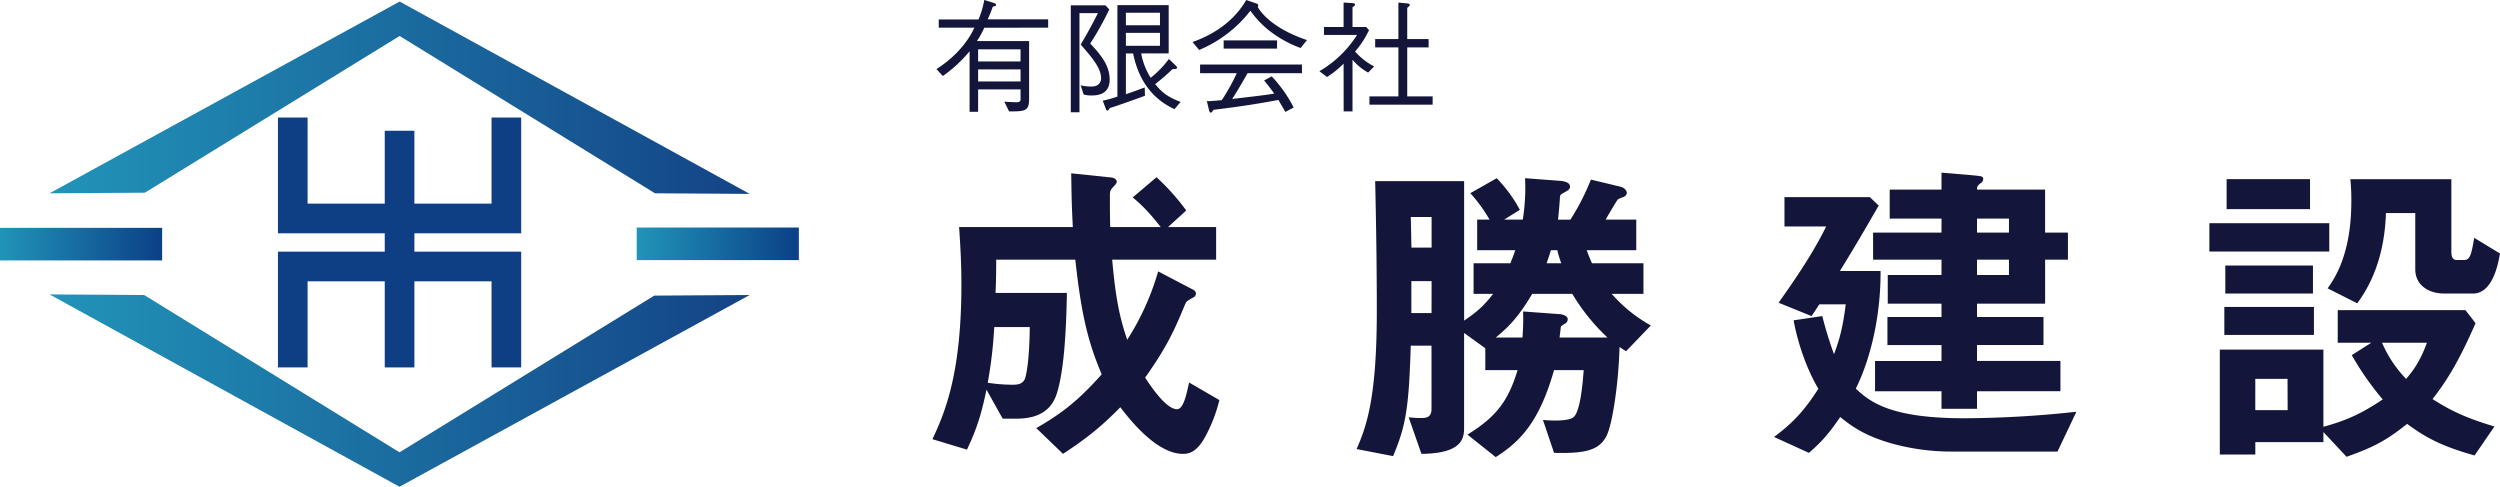
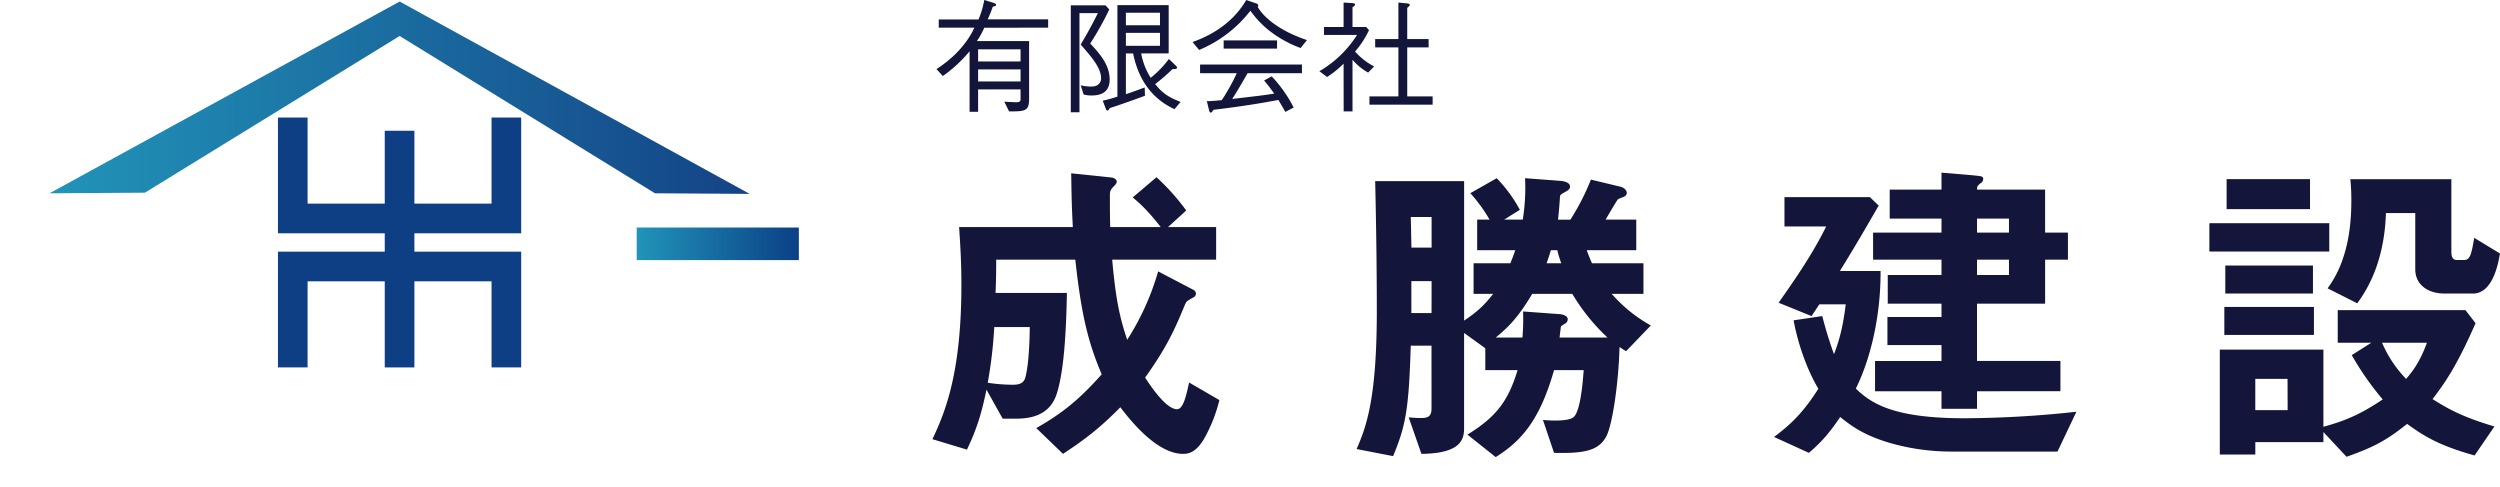
<svg xmlns="http://www.w3.org/2000/svg" xmlns:xlink="http://www.w3.org/1999/xlink" viewBox="0 0 1414.12 275.33">
  <defs>
    <style>.cls-1{fill:#13163a;}.cls-2{fill:#0e3f84;}.cls-3{fill:url(#名称未設定グラデーション_14);}.cls-4{fill:url(#名称未設定グラデーション_14-2);}.cls-5{fill:url(#名称未設定グラデーション_16);}.cls-6{fill:url(#名称未設定グラデーション_8);}.cls-7{fill:url(#名称未設定グラデーション_14-3);}.cls-8{fill:url(#名称未設定グラデーション_8-2);}</style>
    <linearGradient id="名称未設定グラデーション_14" x1="28" y1="55.27" x2="424.04" y2="55.27" gradientUnits="userSpaceOnUse">
      <stop offset="0" stop-color="#2194b9" />
      <stop offset="1" stop-color="#144386" />
    </linearGradient>
    <linearGradient id="名称未設定グラデーション_14-2" x1="28" y1="220.93" x2="424.04" y2="220.93" xlink:href="#名称未設定グラデーション_14" />
    <linearGradient id="名称未設定グラデーション_16" x1="360.15" y1="137.91" x2="451.87" y2="137.91" gradientUnits="userSpaceOnUse">
      <stop offset="0" stop-color="#2194b9" />
      <stop offset="0.96" stop-color="#144386" />
    </linearGradient>
    <linearGradient id="名称未設定グラデーション_8" x1="360.15" y1="137.91" x2="451.87" y2="137.91" gradientUnits="userSpaceOnUse">
      <stop offset="0" stop-color="#2194b9" />
      <stop offset="1" stop-color="#0b4086" />
    </linearGradient>
    <linearGradient id="名称未設定グラデーション_14-3" x1="0" y1="138.1" x2="91.71" y2="138.1" xlink:href="#名称未設定グラデーション_14" />
    <linearGradient id="名称未設定グラデーション_8-2" x1="0" y1="138.1" x2="91.71" y2="138.1" xlink:href="#名称未設定グラデーション_8" />
  </defs>
  <g id="レイヤー_2" data-name="レイヤー 2">
    <g id="logo1">
      <path class="cls-1" d="M681.27,247.87c-4.61,7.93-8.66,8.85-12.17,8.85-15.11,0-30.59-20.09-35.38-26.36-10.69,10.88-19.17,17.69-32.44,26.36l-15.11-14.56c13.82-7.93,23.59-15.3,37-30.41-6.63-15.85-11.24-30.41-14.92-64.87H563.5c0,10-.18,13.82-.37,18.8h40.36c-.36,20.45-1.47,41.28-5,54.55-1.48,5.34-4.61,16.58-23.41,16.58h-7.92L558,220.41c-2.76,13.27-5.34,21.93-11.05,33.91l-19.54-5.9c7.37-15.48,16.4-37.78,16.4-87.35,0-12.35-.55-21.38-1.29-32.62h64.32c-.74-14-.74-20.46-.92-30.41l23,2.39c1.47.19,2.76,1.29,2.76,2.21,0,1.11-.92,2-1.66,2.77-2.21,2.21-2.21,3-2.21,5.71,0,5.72,0,11.43.19,17.33h28.56c-7.55-9.77-12.71-14.19-15.85-16.77l13.46-11.43A125.64,125.64,0,0,1,671,119.05l-10.32,9.4H687.9v18.43H629.11c2,22.48,4.24,32.62,8.48,45.33a145.77,145.77,0,0,0,17.51-38.7l19.72,10.32a2.51,2.51,0,0,1,1.66,2.22,2.63,2.63,0,0,1-1.85,2.39c-3.5,2-3.5,2-4.42,4.05-5.9,14.2-10.14,23.78-22.48,41.1,2.58,3.87,11.61,17.88,18.06,17.88,3.68,0,5.34-8.48,6.82-15.11l17.13,9.95A85.76,85.76,0,0,1,681.27,247.87ZM562.4,185a253.65,253.65,0,0,1-3.69,31.51,94.66,94.66,0,0,0,14.19,1.11c3.5,0,5.72-.74,6.82-3.32.74-1.84,2.58-10.14,2.76-29.3Z" />
      <path class="cls-1" d="M919.78,198.66c-1.48-.92-1.85-1.1-3.69-2.39-.55,20.64-4.05,44.23-7.55,50.68-4.43,8.29-13.27,9.58-29.49,9.21l-6.27-18.61c3.87.37,14,.92,17.14-1.47,4.24-3,5.53-21.93,5.9-26.73H879.05c-8.29,29.12-19,40.36-33,49.21l-16-12.72c16.21-10,23-18.8,28.38-36.49H840.16V197l-12-8.66v53.82c0,6.08-1.47,14.37-24.14,14.56l-7.19-20.64c2.21.18,4.24.37,6.82.37,3.87,0,6.08-.74,6.08-5.35V195.53H798c-1.11,35.75-2.77,45.15-10,62.48L767.37,254c5.52-12.71,11.42-28.56,11.42-78,0-24.51-.37-49-.92-73.53h50.31v78.88c7.38-5,11.25-8.48,16.4-15.11H833.53V148.9h20.82c1.29-3.31,1.48-3.68,2.77-7.37H835.56V124.21h7a86.66,86.66,0,0,0-10.88-14.93l14.93-8.48a79.74,79.74,0,0,1,13.09,17.88l-8.85,5.53h10.51a114.44,114.44,0,0,0,1.29-23.41l19.72,1.48c2,.18,5.71.73,5.71,3.31,0,1.29-1.11,2-2,2.58-2.95,1.66-3.5,1.85-3.68,3-.19,3.51-.74,10-1.11,13.09h7a131.84,131.84,0,0,0,11.61-22.67l16.59,4c2.4.56,3.69,2.22,3.69,3.51,0,.92-.56,1.84-2,2.39-1.11.37-3.13,1.11-3.32,1.66-.92,1.29-6.45,10.69-6.63,11.06h17.32v17.32h-28c1.1,3.14,2.21,5.71,2.95,7.37h29.12v17.33H911.67a82.73,82.73,0,0,0,22.12,17.87Zm-110-75.93H798c.18,5.9.18,7.74.37,17.33h11.42Zm0,36.31H798.33V177.1h11.42Zm79.62,7.19H866.7c-7.92,13.27-13.45,18.8-20.64,24.69h15.11a130.59,130.59,0,0,0,.37-14.74l20.09,1.47c1.1,0,5.16.56,5.16,2.95a2.84,2.84,0,0,1-1.11,2.21,25.58,25.58,0,0,0-2.76,1.85c0,.18-.74,5.9-.74,6.26h27.09A112.59,112.59,0,0,1,889.37,166.23Zm-8.48-24.7h-3.68c-.56,2-1.11,3.69-2.4,7.37h8.29A59.14,59.14,0,0,1,880.89,141.53Z" />
-       <path class="cls-1" d="M1163.82,255.43h-59.9a125.85,125.85,0,0,1-34.64-4.8c-15.12-4.42-22.12-9.76-28.39-14.74-6.45,9.58-11.05,14.56-17.69,20.27l-19.72-9c10.69-7.92,17.33-15.11,25.07-27.27-6.82-11.43-11.8-26.54-14-38.7l16.22-2.4a218.21,218.21,0,0,0,6.63,21.56c3.13-8.29,5-15.11,6.64-28.2H1029.1c-1.48,2.22-3.5,5.35-4.42,6.64l-18.62-7.56c9.77-13.82,19.35-27.82,26.91-43.12h-23.59V111.49h48.29l5,4.8c-12.53,21.74-14.74,25.24-21.93,37h23c.18,25.8-5.9,50.31-14,66.53,8.85,8.48,21.38,16.77,61.55,16.77a600.6,600.6,0,0,0,63.22-3.69Zm-7-108.55v24.88H1118.3v7.55h37.59v15.85H1118.3v9h47.18v17.14H1118.3v9.95h-20.09v-9.95h-37.6V204.19h37.6v-9h-30.59V179.31h30.59v-7.55H1067.8V155.54h30.41v-8.66h-38.7v-15.3h38.7v-7.93h-29.3v-16.4h29.3V97.67l17.51,1.47c5.53.56,6.08.56,6.08,2.21a2.84,2.84,0,0,1-1.66,2.4c-1.66,1.47-1.84,1.66-1.84,3.5h38.51v24.33h12.91v15.3Zm-20.45-23.23H1118.3v7.93h18.06Zm0,23.23H1118.3v8.66h18.06Z" />
+       <path class="cls-1" d="M1163.82,255.43h-59.9a125.85,125.85,0,0,1-34.64-4.8c-15.12-4.42-22.12-9.76-28.39-14.74-6.45,9.58-11.05,14.56-17.69,20.27l-19.72-9c10.69-7.92,17.33-15.11,25.07-27.27-6.82-11.43-11.8-26.54-14-38.7l16.22-2.4a218.21,218.21,0,0,0,6.63,21.56c3.13-8.29,5-15.11,6.64-28.2H1029.1c-1.48,2.22-3.5,5.35-4.42,6.64l-18.62-7.56c9.77-13.82,19.35-27.82,26.91-43.12h-23.59V111.49h48.29l5,4.8c-12.53,21.74-14.74,25.24-21.93,37h23c.18,25.8-5.9,50.31-14,66.53,8.85,8.48,21.38,16.77,61.55,16.77a600.6,600.6,0,0,0,63.22-3.69Zm-7-108.55v24.88H1118.3v7.55v15.85H1118.3v9h47.18v17.14H1118.3v9.95h-20.09v-9.95h-37.6V204.19h37.6v-9h-30.59V179.31h30.59v-7.55H1067.8V155.54h30.41v-8.66h-38.7v-15.3h38.7v-7.93h-29.3v-16.4h29.3V97.67l17.51,1.47c5.53.56,6.08.56,6.08,2.21a2.84,2.84,0,0,1-1.66,2.4c-1.66,1.47-1.84,1.66-1.84,3.5h38.51v24.33h12.91v15.3Zm-20.45-23.23H1118.3v7.93h18.06Zm0,23.23H1118.3v8.66h18.06Z" />
      <path class="cls-1" d="M1249.73,142.27v-16h67.82v16Zm150,115.37c-16.77-4.79-26.17-9-38.15-17.88C1350,249,1343,252.85,1327.32,258.38l-13.09-14v5.71h-38.51v7h-20.09V197.74h58.6v43.68c13.28-3.68,21.38-7.37,33.55-15.48a163.58,163.58,0,0,1-17.51-25.07l11.06-7h-19V175.44h72.25l5.71,7.37c-10.5,24-17.14,33.55-24.32,42.94,9.39,5.9,17.13,10.14,35,15.49Zm-141.54-68.19V173.6h50.68v15.85Zm.55-23.4V150.19h49.58v15.86Zm.74-47.74v-17h47.18v17Zm34.46,96h-18.24V232H1294Zm104.87-48.28h-16.22c-9.4,0-16.4-5.17-16.4-13.65V120.52h-16.59c-.92,29.49-12,45.16-16.22,51.05l-16.77-8.47a61.7,61.7,0,0,0,9-17.88c3.32-10.14,4.42-21,4.42-31.7a120.53,120.53,0,0,0-.55-12.17h57.13v41.11c0,4,1.66,4.6,3.14,4.6H1394c3.32,0,4.06-3.87,5.53-12.53l14.56,8.85C1413.2,148.9,1410.07,166.05,1398.83,166.05Zm-51.42,27.82A68.5,68.5,0,0,0,1361,214.33c3-3.5,7.56-8.85,11.8-20.46Z" />
      <path class="cls-1" d="M556.75,15.69a47.36,47.36,0,0,1-4.15,7.53h29.51V55.84c0,7-2.14,7.18-11.33,7.18l-2.7-5.53c2.84.21,6.08.35,6.78.35,2.41,0,2.41-1,2.41-1.73V50.58h-24V63.23h-4.83V29a76.17,76.17,0,0,1-15.14,14l-3.59-3.94c11.68-7.39,18.52-16.79,21.42-23.42H531V11H553.5a51.51,51.51,0,0,0,3.25-11l5.39,1.66c.21.07,1.31.48,1.31,1.1s-.76.77-1.86,1a75,75,0,0,1-2.9,7.19h34.2v4.7Zm20.52,12.23h-24v6.84h24Zm0,11.33h-24v6.84h24Z" />
      <path class="cls-1" d="M617.65,54a15.68,15.68,0,0,1-4.7-.55l-1.66-5.19a27,27,0,0,0,5.94.7c5.39,0,5.6-3.87,5.6-4.63,0-5.88-5.18-11.82-11.54-19.15,4.08-6.77,6.77-11.88,9.74-17.76H610.6V63.51h-4.91V3h19.63l2.14,2.35a174.07,174.07,0,0,1-10.78,19.28c6.08,6.36,11,12.51,11,20.39C627.67,51.55,623.59,54,617.65,54Zm46.71,7.74c-18-8.22-22-24.81-23.42-31.51h-4.08V53.28c3.94-1.31,5.73-2,10.64-3.8l.14,4.7c-10.37,3.8-16.24,5.8-20,7-.21.56-.48,1.32-1.25,1.32-.55,0-.76-.55-.82-.83l-1.8-4.7c3-.69,5.18-1.31,8.29-2.28V2.9h29V30.2H645.5A38.84,38.84,0,0,0,650.89,44a56.29,56.29,0,0,0,10.29-10.64l4,3.87c.21.21.62.62.62,1,0,1-1.72.83-2.55.83a112.07,112.07,0,0,1-9.82,8.51c3.87,4.9,7.47,7.46,14.38,10.08ZM656.14,7.19H636.86v7.12h19.28Zm0,11.4H636.86v7.32h19.28Z" />
      <path class="cls-1" d="M735.7,27.16a64.87,64.87,0,0,1-17.56-9.68,55.07,55.07,0,0,1-10.85-11.4,71.72,71.72,0,0,1-29,22.18l-3.73-4.49C689,18.66,699,10.23,704.94,0l5.25,1.8c.83.27,1.53.55,1.53,1.24a2.24,2.24,0,0,1-.28.9c3.94,6.84,13.89,14.1,27.85,18.73Zm-30,14.23c-4.35,7.67-7.05,12-8.7,14.59,6.28-.77,13.33-1.53,19.35-2.36,1.86-.27,3.18-.48,4.42-.69-3.25-4.42-4.08-5.45-5.74-7.39l4.29-2.35a74.73,74.73,0,0,1,12.44,17.62l-4.7,2.49c-3-5.18-3.18-5.46-3.94-6.77-8.85,1.66-19,3.45-36.76,5.59-.42.7-1,1.59-1.46,1.59-.62,0-.89-.83-1-1.31l-1.25-5.18c2.21,0,3.6-.14,8.43-.56a111.64,111.64,0,0,0,8.5-15.27H678.82v-4.9h57.63v4.9ZM692.16,27.5V22.87h30.2V27.5Z" />
      <path class="cls-1" d="M760,36a52.71,52.71,0,0,1-9.33,7.53l-4.36-3.24a62.37,62.37,0,0,0,21.29-20.53H748.91V15.27H760V1.45l4.83.28c.49.07,1.66.14,1.66.83,0,.41-.14.55-1.45,1.58V15.27h7.74l1.59,1.8a53.37,53.37,0,0,1-7.88,12.09,38.07,38.07,0,0,0,10.78,8.43l-3.38,3.46a31.06,31.06,0,0,1-8.85-7.26V63h-5ZM791,1.45l5,.48c.55.07,1.45.21,1.45.77s-.41.89-1.45,1.72V22.11h12.09v4.7H796V54.52h14.37v4.7H774.62v-4.7H791V26.81H777.87v-4.7H791Z" />
      <line class="cls-2" x1="226.02" y1="73.96" x2="226.02" y2="207.82" />
      <rect class="cls-2" x="217.63" y="73.96" width="16.77" height="133.87" />
      <polygon class="cls-2" points="294.81 131.96 157.22 131.96 157.22 66.48 173.99 66.48 173.99 115.18 278.04 115.18 278.04 66.48 294.81 66.48 294.81 131.96" />
      <polygon class="cls-2" points="294.81 207.82 278.04 207.82 278.04 159.13 173.99 159.13 173.99 207.82 157.22 207.82 157.22 142.35 294.81 142.35 294.81 207.82" />
      <polygon class="cls-3" points="370.5 109.34 226.05 20.35 81.96 108.99 28 109.34 226.06 0.87 424.04 109.67 370.5 109.34" />
-       <polygon class="cls-4" points="81.54 166.87 225.98 255.85 370.07 167.21 424.04 166.87 225.98 275.33 28 166.53 81.54 166.87" />
      <line class="cls-5" x1="451.87" y1="137.91" x2="360.15" y2="137.91" />
      <rect class="cls-6" x="360.15" y="128.7" width="91.71" height="18.43" />
      <line class="cls-7" y1="138.1" x2="91.71" y2="138.1" />
-       <rect class="cls-8" y="128.88" width="91.71" height="18.43" />
    </g>
  </g>
</svg>